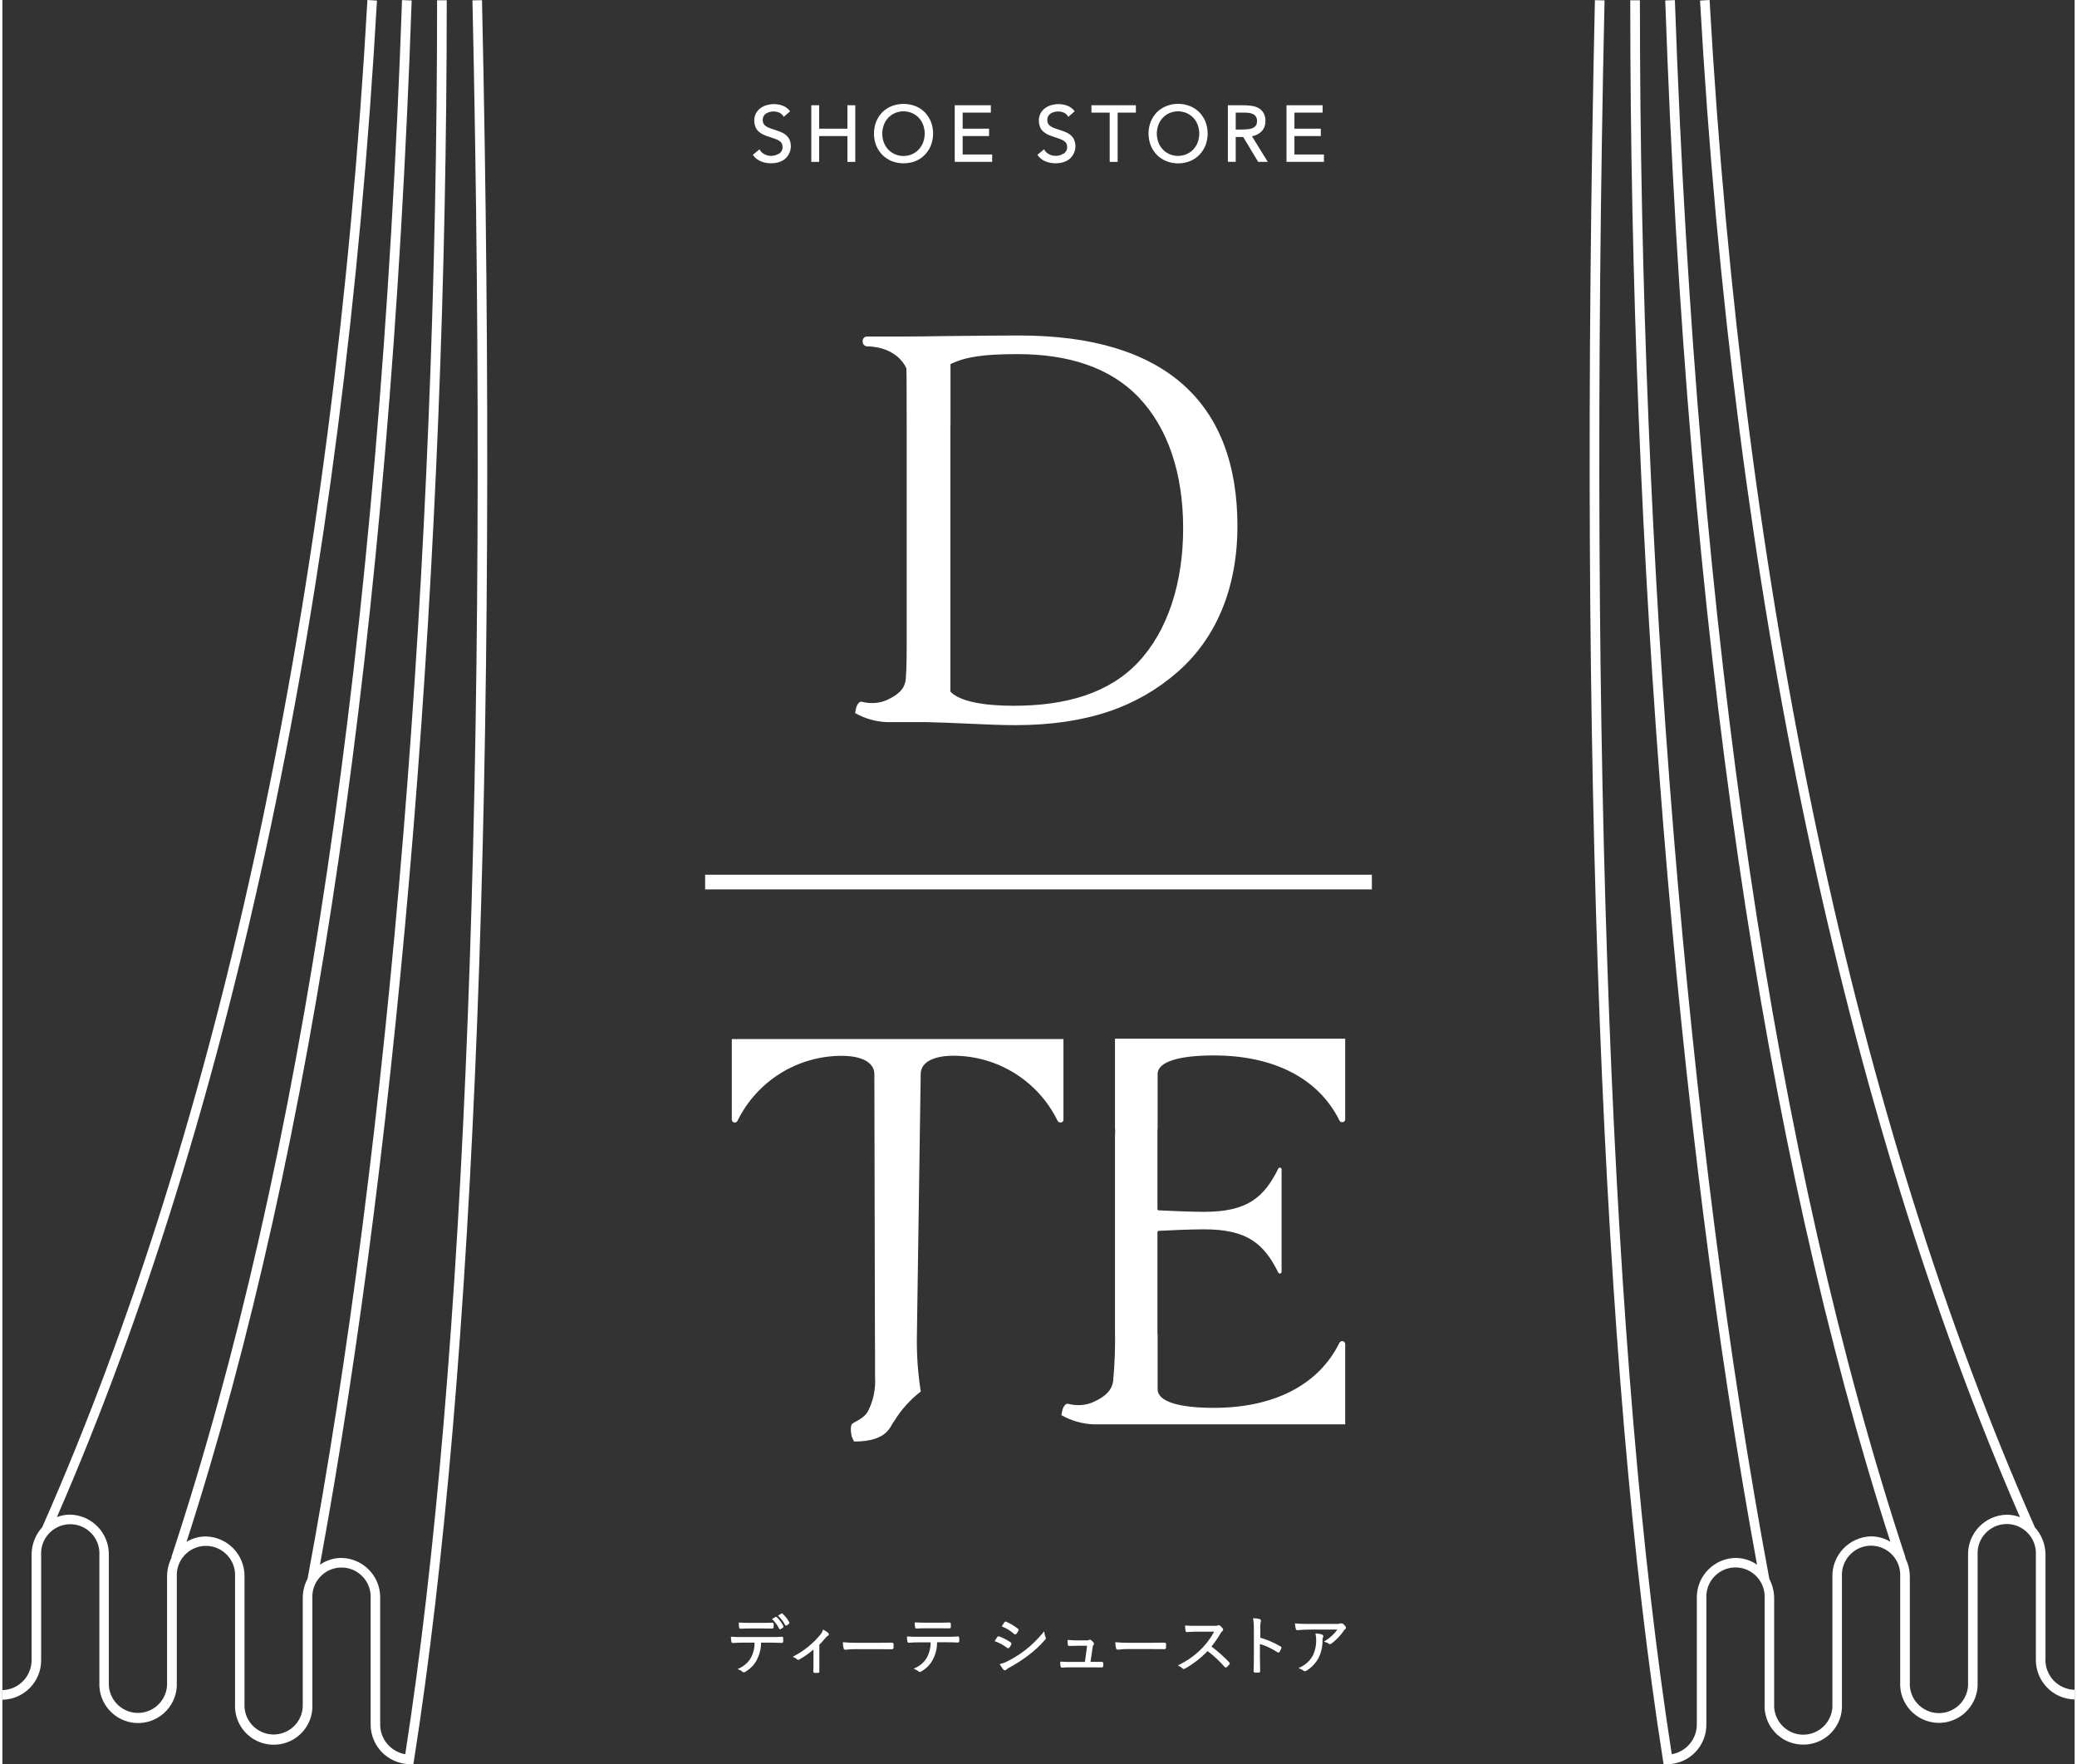
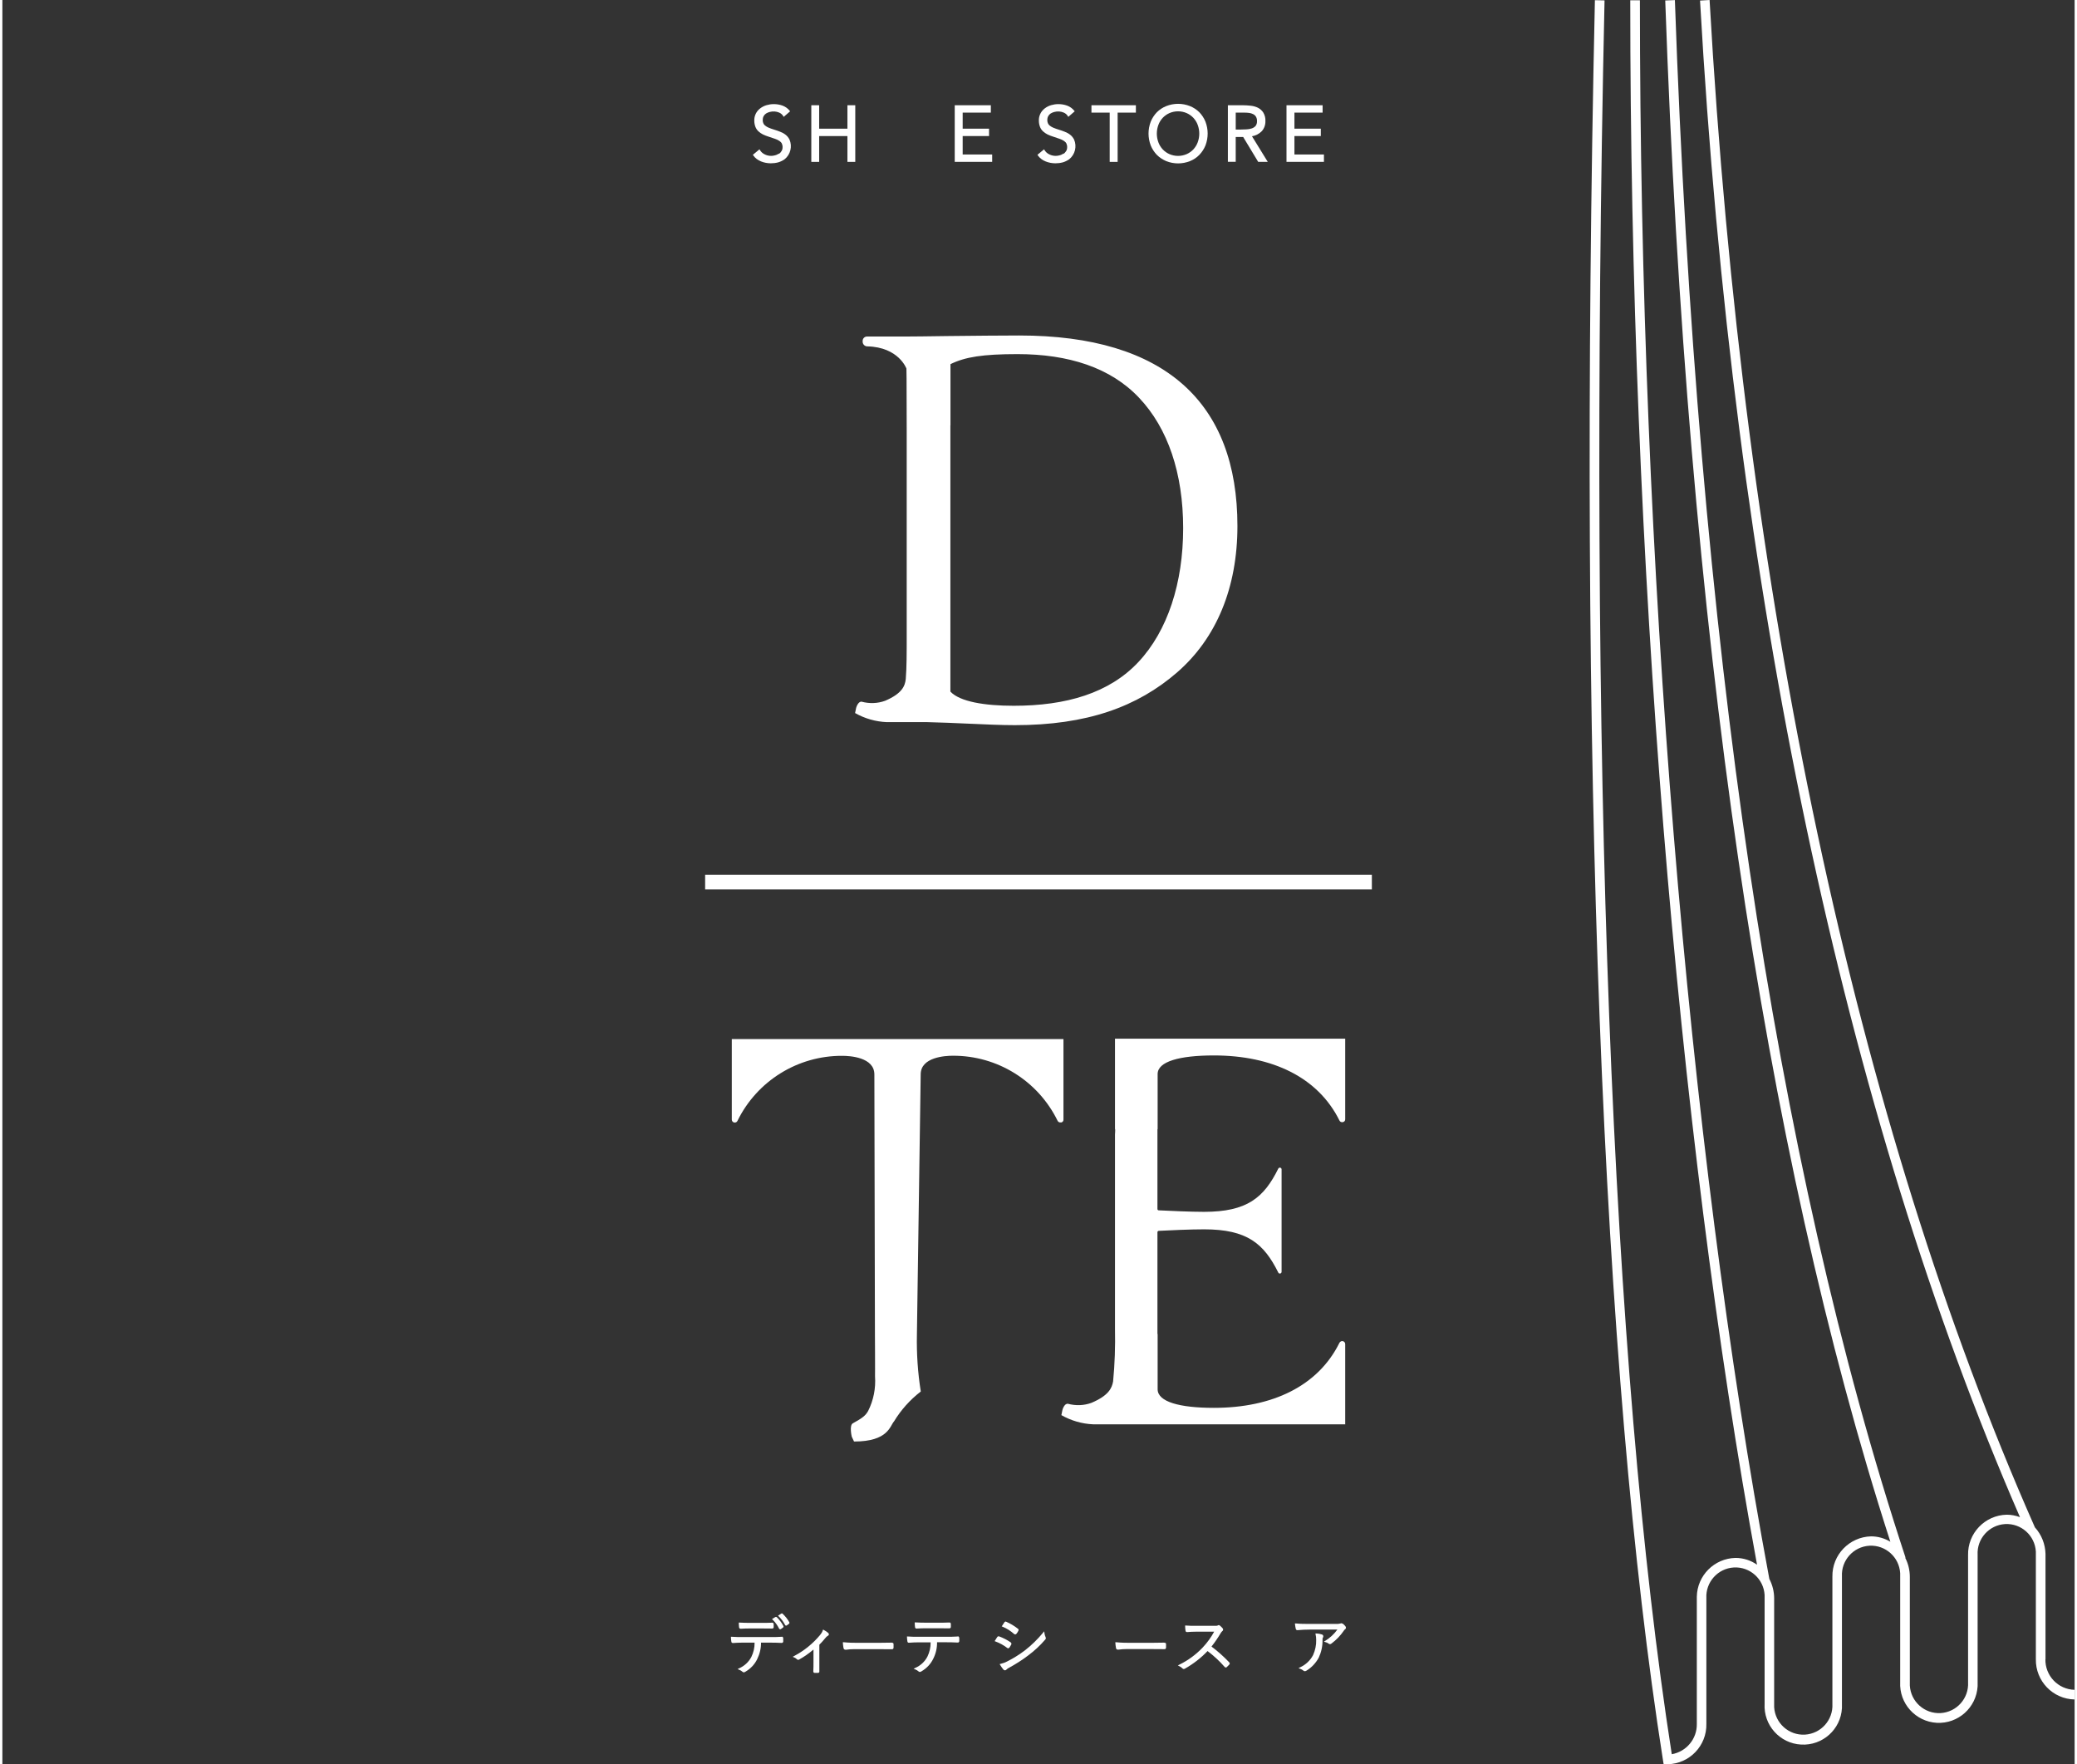
<svg xmlns="http://www.w3.org/2000/svg" width="219" height="186" viewBox="0 0 219.18 186.58">
  <rect x="0" y="0" width="219.18" height="186.58" fill="#333333" stroke="none" />
  <rect fill="#fff" x="74.33" y="92.51" width="70.52" height="1.55" />
  <path fill="#fff" d="m142.03,150.66v-8.51c0-.15-.1-.28-.24-.31-.15-.04-.3.04-.37.17-2.26,4.57-7.09,6.88-13.28,6.88-3.63,0-5.95-.64-5.95-1.97v-5.81s-.02-.04-.02-.06v-10.74c0-.07.06-.13.13-.14,1.18-.06,3.38-.16,4.8-.16,4.56,0,6.33,1.51,7.85,4.57.04.08.12.12.21.1.08-.02.14-.09.14-.18v-10.83c0-.09-.06-.16-.14-.18-.08-.02-.17.02-.21.1-1.52,3.07-3.29,4.57-7.85,4.57-1.42,0-3.62-.1-4.8-.16-.07,0-.13-.06-.13-.14v-8.4s0-.04.02-.06v-5.81c0-1.33,2.32-1.97,5.95-1.97,6.19,0,11.02,2.32,13.28,6.88.06.14.22.21.37.17.15-.03.25-.16.24-.31v-8.51h-24.35v9.54s.02.04.02.06v.16c-.01.13-.02.26-.02.39v20.52c.04,1.86-.02,3.73-.2,5.58-.13.73-.5,1.5-2.29,2.26-.79.29-1.66.32-2.48.1-.4-.06-.59.65-.59.66l-.11.54c1.02.58,2.17.92,3.35.97h26.66,0Z" />
  <path fill="#fff" d="m111.99,118.71c.15-.03.25-.16.24-.31v-8.51h-35.08v8.51c0,.15.1.28.24.31.15.04.3-.04.36-.17,2.07-4.23,6.38-6.9,11.08-6.88.8,0,3.4.14,3.4,1.97l.06,27.51c0,.67,0,1.29.01,1.88.01,1.31,0,2.53,0,2.53.09,1.27-.16,2.54-.73,3.67-.29.51-.63.76-1.61,1.3-.41.21-.12,1.42-.12,1.42l.24.51c3.63,0,3.79-1.65,4.23-2.13.74-1.22,1.7-2.29,2.83-3.16-.32-1.99-.45-4-.41-6.02l.4-27.52c0-1.83,2.6-1.97,3.4-1.97,4.71-.02,9.01,2.65,11.08,6.88.06.13.21.2.36.17Z" />
  <path fill="#fff" d="m93.51,76.37h4.33c1.4.03,2.87.1,4.29.16,1.79.08,3.49.16,4.96.16,7.62,0,12.95-1.93,17.16-5.58,4.17-3.62,6.38-8.97,6.38-15.48,0-13-7.61-20.15-23.08-20.15-1.82,0-4.76.03-7.6.06-2.52.03-3.17.05-4.48.05h-4c-.26-.01-.47.19-.48.45,0,.02,0,.04,0,.05-.02.27.17.51.45.54.01,0,.02,0,.04,0,3.33.08,4.14,2.35,4.14,2.35,0,0,.03.49.03,6.77v21.36c0,1.95,0,3.5-.1,4.7-.08.75-.4,1.54-2.18,2.3-.79.29-1.66.32-2.48.1-.39-.06-.59.65-.59.66l-.11.54c1.02.58,2.17.91,3.35.96Zm6.77-31.38v-6.48c1.55-.76,3.42-1.06,7.09-1.06,5.39,0,9.84,1.42,12.86,4.62,3.05,3.22,4.66,7.99,4.66,13.79s-1.64,10.85-4.73,14.15-7.65,4.63-13.19,4.63c-3.08,0-5.7-.43-6.7-1.5v-28.16Z" />
  <path fill="#fff" d="m82.13,16.24c-.12.08-.25.15-.39.18-.37.11-.77.08-1.12-.1-.21-.1-.38-.26-.5-.46l-.04-.07-.7.58.03.05c.1.15.23.28.37.39.14.1.29.19.46.26.16.07.33.11.51.15.17.03.35.05.52.05.27,0,.53-.03.79-.1.24-.07.47-.18.68-.33.62-.5.83-1.36.51-2.09-.1-.19-.24-.37-.41-.5-.18-.14-.37-.24-.58-.32-.2-.08-.43-.16-.66-.23-.2-.06-.39-.13-.58-.21-.13-.06-.25-.13-.36-.22-.08-.07-.14-.15-.18-.25-.04-.1-.06-.21-.06-.33,0-.14.03-.29.1-.41.06-.11.15-.21.26-.28.12-.07.25-.13.38-.16.34-.09.69-.07,1.01.07.18.08.33.21.43.38l.04.07.68-.59-.04-.05c-.2-.25-.46-.44-.76-.55-.3-.11-.61-.16-.93-.16-.26,0-.52.04-.76.11-.24.07-.46.18-.66.33-.42.31-.66.8-.64,1.32,0,.22.04.44.12.65.07.18.18.34.32.47.14.13.3.24.48.33.19.09.39.17.59.23l.68.23c.16.05.32.13.46.22.11.07.2.16.26.27.06.13.09.27.08.41,0,.14-.03.28-.11.4-.07.12-.16.22-.28.3Z" />
  <path fill="#fff" d="m86.39,14.39h2.99v2.73h.83v-5.99h-.83v2.48h-2.99v-2.48h-.83v5.99h.83v-2.73Z" />
-   <path fill="#fff" d="m93.07,16.38c.28.28.62.5.99.66.81.31,1.7.31,2.51,0,.37-.15.71-.37.99-.66.28-.29.5-.63.65-1,.31-.81.31-1.7,0-2.51-.15-.37-.37-.71-.65-1-.28-.28-.62-.5-.99-.65-.81-.31-1.7-.31-2.51,0-.37.15-.71.37-.99.65-.28.29-.5.63-.65,1-.31.81-.31,1.7,0,2.51.15.37.37.71.65,1Zm.16-3.17c.1-.28.26-.53.46-.75.2-.21.44-.38.71-.5.58-.25,1.24-.25,1.82,0,.27.12.51.29.71.5.2.22.36.47.46.75.22.59.22,1.25,0,1.84-.1.28-.26.53-.46.75-.2.21-.44.39-.71.51-.58.25-1.24.25-1.82,0-.27-.12-.51-.29-.71-.5-.2-.22-.36-.47-.46-.75-.22-.59-.22-1.25,0-1.84h0Z" />
  <path fill="#fff" d="m104.7,16.34h-3.13v-1.95h2.79v-.78h-2.79v-1.7h2.98v-.78h-3.82v5.99h3.96v-.78Z" />
  <path fill="#fff" d="m112.23,16.24c-.12.08-.25.15-.39.18-.37.11-.77.08-1.12-.1-.21-.1-.38-.26-.5-.46l-.04-.07-.7.58.03.05c.1.15.23.28.37.39.14.11.29.19.46.26.16.07.33.11.51.15.17.03.35.05.52.05.27,0,.53-.03.79-.1.24-.07.47-.18.68-.33.62-.5.83-1.36.51-2.09-.1-.19-.24-.37-.41-.5-.18-.14-.37-.24-.58-.32-.2-.08-.43-.16-.66-.23-.2-.06-.39-.13-.58-.21-.13-.06-.25-.13-.36-.22-.08-.07-.14-.15-.18-.25-.04-.1-.06-.21-.06-.33,0-.14.03-.29.1-.41.06-.11.15-.21.26-.28.12-.07.25-.13.38-.16.34-.09.69-.07,1.01.07.18.08.33.21.43.38l.04.07.68-.59-.04-.05c-.2-.25-.46-.44-.76-.55-.3-.11-.61-.16-.93-.16-.26,0-.52.04-.76.11-.24.07-.46.18-.66.33-.42.31-.66.8-.64,1.32,0,.22.04.44.12.65.07.18.18.34.32.47.14.13.3.24.48.33.19.09.39.17.59.23l.68.23c.16.05.32.13.46.22.11.07.2.16.26.27.06.13.09.27.08.41,0,.14-.03.28-.11.4-.07.12-.17.22-.28.3Z" />
  <path fill="#fff" d="m117.13,17.12h.83v-5.21h1.93v-.78h-4.7v.78h1.93v5.21Z" />
  <path fill="#fff" d="m122.11,16.38c.28.28.62.5.99.66.81.32,1.7.32,2.51,0,.37-.15.71-.37.99-.66.28-.29.5-.63.65-1,.31-.81.31-1.7,0-2.51-.15-.37-.37-.71-.65-1-.28-.28-.62-.5-.99-.65-.81-.32-1.7-.32-2.51,0-.37.15-.71.37-.99.65-.28.29-.5.63-.65,1-.31.81-.31,1.7,0,2.51.15.37.37.71.65,1Zm.16-3.17c.1-.28.26-.53.46-.75.2-.21.44-.38.71-.5.58-.25,1.24-.25,1.82,0,.27.12.51.29.71.5.2.22.36.47.46.75.22.59.22,1.25,0,1.84-.1.28-.26.53-.46.75-.2.21-.44.38-.71.5-.58.25-1.24.25-1.82,0-.27-.12-.51-.29-.71-.5-.2-.22-.36-.47-.46-.75-.22-.59-.22-1.25,0-1.84Z" />
  <path fill="#fff" d="m130.45,14.49h.79l1.57,2.6.02.03h1.01l-1.67-2.71c.38-.06.73-.24,1.01-.51.28-.29.42-.69.41-1.09.02-.31-.06-.63-.22-.9-.14-.22-.33-.39-.56-.51-.24-.12-.5-.19-.77-.22-.28-.03-.56-.05-.85-.05h-1.57v5.98h.83v-2.63Zm0-2.58h.91c.17,0,.33.01.5.03.15.02.3.06.43.13.12.06.23.15.3.27.08.14.12.3.11.47.01.18-.04.37-.15.51-.11.12-.25.21-.4.26-.18.06-.36.09-.55.1-.2.01-.4.02-.6.02h-.55v-1.79Z" />
  <path fill="#fff" d="m139.79,16.34h-3.13v-1.95h2.79v-.78h-2.79v-1.7h2.98v-.78h-3.82v5.99h3.96v-.78Z" />
  <path fill="#fff" d="m81.93,171.03s-.11-.05-.17-.02l-.36.22.09.08c.27.27.49.58.66.92.02.04.06.07.1.08h.02s.06-.01.08-.03l.21-.15c.06-.04.08-.12.04-.18-.18-.34-.41-.65-.69-.92Z" />
  <path fill="#fff" d="m82.44,173.1h0c-.43.03-.77.03-1.23.03h-2.94c-.33,0-.69,0-1.11-.03h-.1s0,.09,0,.09c0,.13.02.27.04.4.01.08.03.18.19.17.27-.02.63-.04.97-.04h1.3c.01.52-.11,1.04-.34,1.51-.28.54-.74.96-1.3,1.21l-.16.08.17.07c.13.05.25.12.35.21.03.04.08.06.14.06.07,0,.13-.03.18-.07.53-.31.96-.76,1.23-1.31.27-.55.42-1.15.41-1.76h.96c.43,0,.8.01,1.22.03.09,0,.16-.05.17-.14,0-.01,0-.02,0-.04v-.29c0-.05,0-.19-.16-.19Z" />
  <path fill="#fff" d="m82.54,170.66c-.05-.04-.13-.04-.18,0l-.32.21.08.08c.27.26.49.56.66.89.02.04.05.07.09.08,0,0,.02,0,.02,0,.03,0,.06-.01.09-.03l.2-.15c.06-.04.09-.12.05-.18,0,0,0,0,0,0-.18-.33-.42-.63-.7-.89Z" />
  <path fill="#fff" d="m78.09,172.25h.02c.29-.02.62-.03.97-.03h1.19c.35,0,.77,0,1.14.01.15,0,.17-.09.17-.17,0-.09,0-.19,0-.28,0-.05-.01-.1-.05-.14-.03-.03-.08-.04-.12-.03-.36.02-.79.02-1.14.02h-1.19c-.39,0-.75-.01-1.09-.03h-.1s0,.09,0,.09c0,.13.02.29.03.4,0,.09.07.16.16.16,0,0,0,0,0,0Z" />
  <path fill="#fff" d="m86.88,172.38l-.08-.04-.03.09c-.06.18-.16.34-.28.48-.76.91-1.69,1.67-2.74,2.22l-.16.09.17.07c.1.04.19.1.27.18.06.07.16.09.24.04.54-.3,1.05-.66,1.52-1.06v1.36c0,.32,0,.63-.02.94-.01.08.04.15.12.17,0,0,.02,0,.03,0h0c.05,0,.11,0,.17,0s.11,0,.16,0c.05,0,.09-.01.13-.05.03-.03.04-.08.03-.12,0-.3,0-.65,0-.95v-1.86c.2-.19.42-.45.63-.7.07-.1.16-.18.26-.24.06-.02.1-.07.12-.13,0-.06-.02-.13-.07-.17-.13-.12-.29-.23-.45-.31Z" />
  <path fill="#fff" d="m94.21,173.76s-.09-.04-.14-.04c-.5.01-1,.02-1.48.02h-2.09c-.5,0-.99-.01-1.49-.06h-.11s0,.09,0,.09c.01.18.04.36.07.54.02.09.1.16.2.16.02,0,.05,0,.07,0,.28-.04.56-.06.85-.06h2.51c.45,0,.96,0,1.46.01.05.01.11,0,.15-.04.03-.03.05-.08.05-.13,0-.12,0-.24,0-.36,0-.05-.01-.1-.05-.13Z" />
  <path fill="#fff" d="m96.71,172.23h.02c.29-.02.62-.03.97-.03h1.31c.34,0,.77,0,1.14.01.15,0,.17-.09.17-.17,0-.09,0-.19,0-.28,0-.05-.01-.1-.05-.14-.03-.03-.08-.04-.12-.03-.36.02-.79.02-1.14.02h-1.32c-.4,0-.76-.01-1.09-.03h-.1s0,.09,0,.09c0,.13.02.29.03.4,0,.09.06.16.15.16,0,0,.02,0,.02,0Z" />
  <path fill="#fff" d="m101.06,173.07h0c-.44.03-.79.03-1.23.03h-2.94c-.44,0-.76,0-1.11-.03h-.1s0,.09,0,.09c0,.13.02.27.04.4.01.07.02.19.19.17.36-.03.69-.04.97-.04h1.3c.01.52-.11,1.04-.34,1.51-.28.54-.74.96-1.3,1.2l-.16.08.17.07c.13.05.25.12.35.21.04.04.08.06.14.06.06,0,.13-.03.18-.07.53-.31.96-.76,1.23-1.31.28-.55.42-1.15.41-1.76h.96c.43,0,.8.01,1.2.03h.02c.09.01.16-.05.17-.14,0-.01,0-.02,0-.04v-.29s0-.19-.17-.19Z" />
  <path fill="#fff" d="m106.38,174.32h.02s.09-.04.12-.08c.07-.1.13-.2.18-.3.05-.08.03-.19-.05-.25,0,0,0,0,0,0-.38-.26-.79-.47-1.22-.63-.08-.03-.17,0-.21.08-.02.03-.05.07-.08.12s-.08.14-.13.21l-.06.09.1.04c.44.16.85.39,1.22.67.03.03.08.05.12.05Z" />
  <path fill="#fff" d="m107.15,172.85h0s.08-.03.1-.06c.07-.08.12-.16.17-.25l.03-.06c.06-.07.04-.18-.03-.23,0,0-.01,0-.02-.01-.37-.29-.77-.53-1.2-.72-.07-.05-.17-.03-.22.05,0,0,0,.01-.01.02-.04.05-.07.11-.11.17s-.07.11-.1.15l-.06.09.1.04c.44.18.84.44,1.19.75.04.04.08.06.14.06Z" />
  <path fill="#fff" d="m110.22,172.72l-.03-.2-.12.15c-.57.69-1.21,1.32-1.92,1.87-.58.44-1.2.83-1.86,1.16-.22.12-.45.2-.69.26l-.12.03.06.1c.1.16.21.32.33.47.04.05.1.08.17.09h0c.06,0,.11-.03.15-.07.09-.09.19-.16.3-.21.69-.38,1.36-.8,1.99-1.28.66-.49,1.27-1.05,1.81-1.68.08-.07.1-.18.05-.27-.06-.13-.1-.27-.12-.42Z" />
-   <path fill="#fff" d="m116.23,175.75h-1.14l.23-1.56c.01-.14.03-.17.07-.2.08-.07.1-.19.03-.27,0,0,0,0,0,0-.08-.1-.17-.19-.27-.27-.07-.05-.16-.06-.23-.01-.07.04-.15.05-.23.04h-.99c-.26,0-.55,0-.94-.04h-.1s0,.09,0,.09c0,.12.02.29.03.38,0,.05.02.1.06.13.04.03.09.04.14.03.21-.01.52-.02.79-.02h1.05l-.23,1.71h-1.55c-.32,0-.59,0-.97-.03h-.09s0,.09,0,.09c0,.12,0,.24.03.36,0,.05.02.18.16.18,0,0,.02,0,.03,0,.25-.02.53-.03.86-.03h2.37c.27,0,.51,0,.77.01h.15c.11,0,.17-.03.18-.17v-.25c0-.05-.02-.1-.05-.14-.04-.03-.09-.04-.13-.03Z" />
  <path fill="#fff" d="m123.02,173.76s-.09-.04-.14-.04c-.5.01-1,.02-1.48.02h-2.08c-.5,0-1-.01-1.49-.06h-.11s0,.09,0,.09c.01.18.04.36.07.54.02.09.1.16.2.15.02,0,.05,0,.07,0,.28-.04.56-.06.85-.06h2.51c.45,0,.96,0,1.46.01.05,0,.11,0,.15-.04.03-.03.05-.08.05-.13,0-.12,0-.24,0-.36,0-.05-.01-.1-.05-.13Z" />
  <path fill="#fff" d="m127.89,174.13c.35-.44.67-.91.96-1.4.05-.09.11-.16.18-.23.09-.05.11-.17.06-.26,0,0,0-.01-.01-.02-.09-.11-.19-.21-.3-.3-.06-.06-.16-.07-.23-.02-.06.04-.12.04-.34.04h-1.97c-.42,0-.72,0-1.05-.03h-.09s0,.09,0,.09c0,.15.02.31.04.46,0,.08.08.15.16.14,0,0,0,0,0,0h.05c.29-.02.57-.04.92-.04h1.9c-.33.61-.74,1.17-1.21,1.67-.71.75-1.55,1.37-2.48,1.82l-.15.08.15.08c.12.05.23.13.33.23.03.04.09.07.14.07.05,0,.09-.02.13-.04.88-.5,1.69-1.12,2.39-1.86.65.49,1.26,1.05,1.8,1.67.05.07.14.09.21.05.01,0,.02-.02.03-.03.09-.08.17-.16.25-.25.07-.09.09-.16-.01-.26-.58-.61-1.21-1.17-1.88-1.67Z" />
-   <path fill="#fff" d="m133.05,173.18v-.92c-.02-.24,0-.49.04-.73.04-.07.04-.15.01-.22-.03-.04-.07-.07-.12-.08-.19-.05-.39-.08-.58-.09h-.12s.02.1.02.1c.06.35.08.71.07,1.07v3.02c0,.51-.01,1.01-.03,1.38,0,.12.06.18.17.18h0c.06,0,.12,0,.18,0s.12,0,.17,0c.05,0,.1-.01.14-.05.03-.04.04-.08.03-.13v-.41c-.01-.33-.02-.68-.02-.98v-1.46c.65.2,1.27.49,1.84.87.07.06.17.05.23-.02,0-.01.02-.02.02-.04.07-.11.12-.22.17-.34.04-.08,0-.17-.07-.21,0,0,0,0-.01,0-.68-.4-1.41-.71-2.17-.93Z" />
  <path fill="#fff" d="m141.8,171.74s-.1-.06-.16-.07c-.04,0-.09.01-.13.03-.16.04-.32.05-.48.04h-2.83c-.46,0-.93,0-1.39-.05h-.1s.01.09.01.09c.02.16.04.32.08.48.02.09.09.15.18.14h.03c.42-.04.84-.06,1.25-.06h2.94c-.34.47-.77.87-1.27,1.18l-.16.1.18.05c.12.03.23.08.32.15.04.04.09.06.15.06.05,0,.1-.02.14-.05.51-.38.96-.84,1.32-1.37.03-.05.07-.1.12-.14.06-.03.09-.09.11-.15,0-.06-.01-.12-.05-.17-.08-.1-.17-.2-.27-.28Z" />
  <path fill="#fff" d="m139.55,172.85c-.18-.06-.37-.09-.56-.1h-.11s.02.11.02.11c.04.18.06.36.06.55.02.56-.1,1.12-.33,1.63h0c-.3.57-.78,1.02-1.37,1.29l-.17.09.18.07c.13.04.24.11.34.19.04.04.09.06.15.06.06,0,.11-.02.16-.05.55-.33,1-.81,1.31-1.38.27-.58.41-1.21.4-1.85-.01-.1,0-.2.05-.29.04-.06.04-.13.02-.2-.03-.06-.08-.1-.14-.12Z" />
-   <path fill="#fff" d="m49.72.04c1.76,80.24-.7,144.35-7.11,185.48-1.55-.27-2.68-1.63-2.65-3.2v-13.46h0c-.04-2.24-1.84-4.05-4.09-4.1-.82,0-1.61.25-2.28.72C42.12,119.08,47,58.92,47,.03h-1.02c0,59.54-4.99,120.37-13.7,166.93-.34.63-.51,1.34-.51,2.06v11.17c.09,1.7-1.22,3.15-2.92,3.24-1.7.09-3.15-1.22-3.24-2.92,0-.1,0-.21,0-.31v-13.45c.04-2.31-1.79-4.21-4.09-4.26-.72,0-1.43.2-2.04.57C32.97,121.29,40.98,66.47,43.29.05l-1.02-.04c-2.35,67.37-10.56,122.78-24.4,164.68h.04c-.32.64-.49,1.33-.49,2.04v11.17c.09,1.7-1.21,3.15-2.91,3.25-1.7.09-3.15-1.21-3.25-2.91,0-.11,0-.22,0-.33v-13.46c.04-2.31-1.79-4.21-4.09-4.27-.48,0-.95.09-1.4.26C24.41,117.63,36.11,62.22,39.62.06l-1.01-.06c-3.54,62.76-15.44,118.61-34.4,161.52-.7.77-1.09,1.76-1.12,2.8h0v11.17c.04,1.75-1.33,3.2-3.08,3.25v1.02c2.31-.05,4.14-1.96,4.09-4.26v-11.05c-.09-1.7,1.21-3.15,2.91-3.25,1.7-.09,3.15,1.21,3.25,2.91,0,.11,0,.22,0,.33v13.46c-.12,2.26,1.61,4.19,3.87,4.32,2.26.12,4.19-1.61,4.32-3.87,0-.15,0-.3,0-.44v-11.17c-.09-1.7,1.21-3.15,2.91-3.25,1.7-.09,3.15,1.21,3.25,2.91,0,.11,0,.22,0,.33v13.46c-.13,2.26,1.6,4.2,3.86,4.32,2.26.13,4.2-1.6,4.32-3.86,0-.15,0-.31,0-.46v-11.17c-.09-1.7,1.22-3.15,2.92-3.24,1.7-.09,3.15,1.22,3.24,2.92,0,.1,0,.21,0,.31v13.29c-.04,2.31,1.79,4.21,4.09,4.27h.43l.07-.43C50.01,144.98,52.5,80.62,50.73.02l-1.01.02Z" />
  <path fill="#fff" d="m216.1,175.5v-11.17h0c-.03-1.04-.42-2.03-1.12-2.8C196.01,118.62,184.12,62.77,180.57,0l-1.01.06c3.51,62.17,15.21,117.57,33.84,160.39-.45-.17-.92-.26-1.4-.26-2.31.05-4.14,1.96-4.09,4.27v13.46c.09,1.7-1.21,3.15-2.91,3.25-1.7.09-3.15-1.21-3.25-2.91,0-.11,0-.22,0-.33v-11.17c0-.7-.17-1.4-.49-2.02h.04C187.46,122.79,179.25,67.39,176.9.01l-1.02.04c2.32,66.42,10.33,121.24,23.81,163-.62-.37-1.32-.57-2.04-.57-2.3.06-4.13,1.96-4.09,4.26v13.46c.09,1.7-1.21,3.15-2.91,3.25-1.7.09-3.15-1.21-3.25-2.91,0-.11,0-.22,0-.33v-11.17c0-.72-.18-1.43-.51-2.06C178.19,120.4,173.2,59.56,173.2.03h-1.02c0,58.89,4.88,119.05,13.41,165.45-.67-.47-1.46-.72-2.28-.72-2.24.05-4.05,1.86-4.09,4.1h0v13.46c.03,1.57-1.1,2.93-2.65,3.2-6.41-41.12-8.87-105.24-7.11-185.48l-1.02-.02c-1.77,80.6.72,144.97,7.2,186.13l.07.43h.43c2.31-.05,4.14-1.96,4.09-4.27v-13.29c-.09-1.7,1.21-3.15,2.91-3.25,1.7-.09,3.15,1.21,3.25,2.91,0,.11,0,.22,0,.33v11.17c-.13,2.26,1.6,4.2,3.86,4.32,2.26.13,4.2-1.6,4.32-3.86,0-.15,0-.31,0-.46v-13.46c-.09-1.7,1.21-3.15,2.91-3.25,1.7-.09,3.15,1.21,3.25,2.91,0,.11,0,.22,0,.33v11.17c-.12,2.26,1.61,4.19,3.87,4.32,2.26.12,4.19-1.61,4.32-3.87,0-.15,0-.3,0-.44v-13.46c-.09-1.7,1.21-3.15,2.91-3.25,1.7-.09,3.15,1.21,3.25,2.91,0,.11,0,.22,0,.33v11.05c-.04,2.31,1.79,4.21,4.09,4.26v-1.02c-1.75-.05-3.12-1.5-3.08-3.25Z" />
</svg>